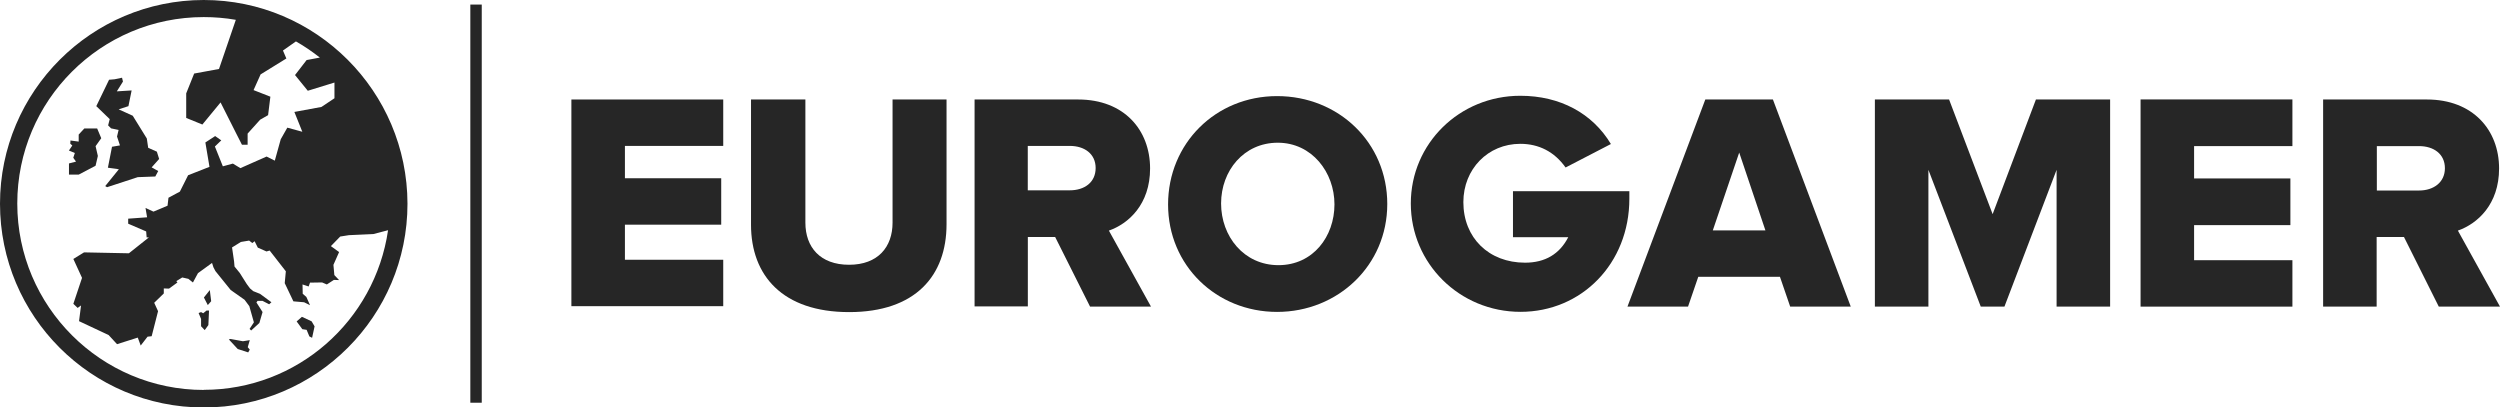
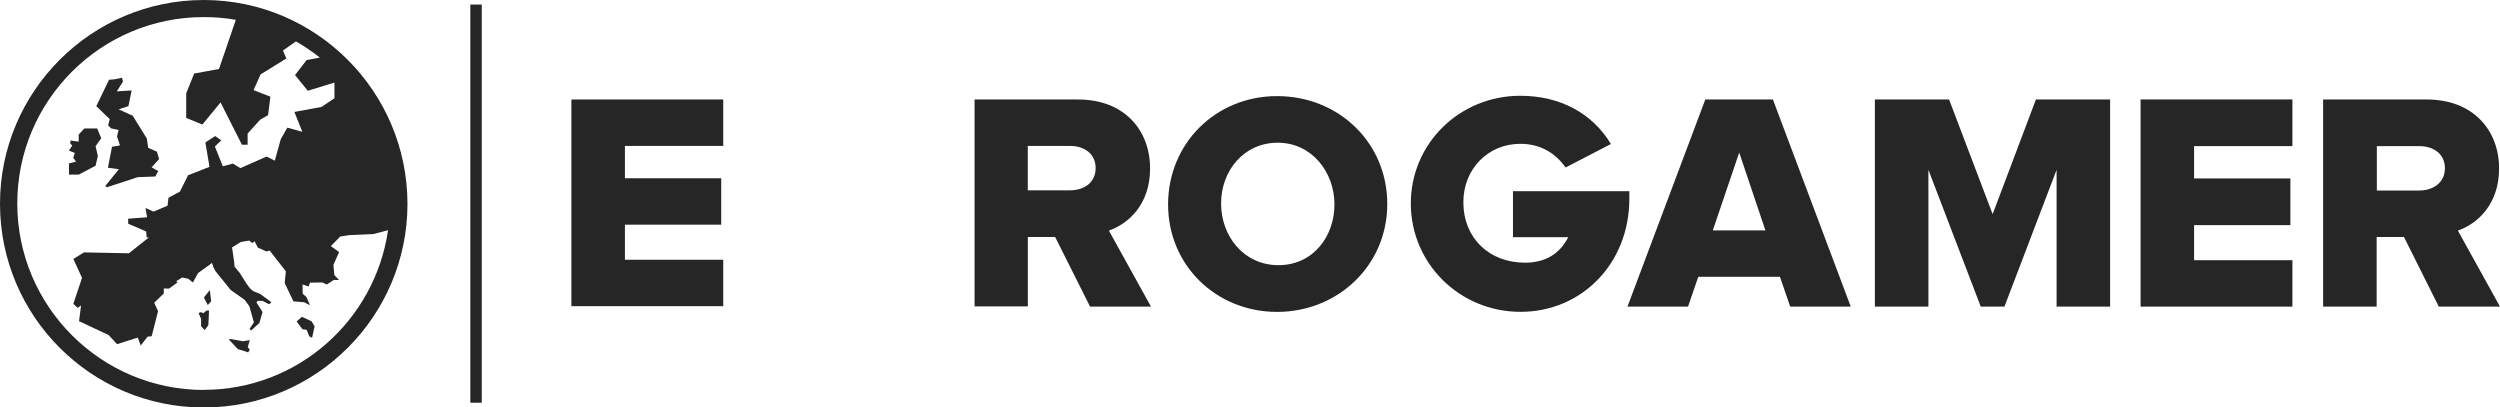
<svg xmlns="http://www.w3.org/2000/svg" id="Layer_2" data-name="Layer 2" viewBox="0 0 383.45 62.5">
  <defs>
    <style>
      .cls-1 {
        fill: #262626;
        stroke-width: 0px;
      }
    </style>
  </defs>
  <g id="typograhpy">
    <g>
      <path class="cls-1" d="M72.14.7h1.75v61.07h-1.75V.7Z" />
      <path class="cls-1" d="M87.64,47V15.26h23.29v7.12h-15.08v4.96h14.77v7.12h-14.77v5.38h15.08v7.12h-23.29v.03Z" />
-       <path class="cls-1" d="M115.19,34.46V15.26h8.34v18.89c0,3.77,2.27,6.46,6.7,6.46s6.67-2.72,6.67-6.46V15.26h8.28v19.13c0,7.89-4.75,13.48-14.94,13.48s-15.05-5.59-15.05-13.41h0Z" />
      <path class="cls-1" d="M167.18,47l-5.34-10.65h-4.19v10.65h-8.17V15.26h15.89c7.05,0,11.03,4.68,11.03,10.58,0,5.52-3.32,8.48-6.32,9.53l6.46,11.66h-9.36v-.03ZM168.05,25.77c0-2.2-1.75-3.39-3.95-3.39h-6.46v6.81h6.46c2.2,0,3.95-1.19,3.95-3.42Z" />
      <path class="cls-1" d="M261.56,15.26l-11.94,31.77h9.29l1.57-4.57h12.53l1.57,4.57h9.29l-11.94-31.77h-10.37ZM262.71,35.34l4.05-11.94,4.02,11.94h-8.07Z" />
      <path class="cls-1" d="M305.62,32.82l-6.67-17.56h-11.38v31.77h8.21v-20.98l8.03,20.98h3.63l8-20.98v20.98h8.21V15.26h-11.38l-6.63,17.56Z" />
      <path class="cls-1" d="M328.32,47.03h23.29v-7.12h-15.08v-5.38h14.77v-7.16h-14.77v-4.96h15.08v-7.16h-23.29v31.77Z" />
      <path class="cls-1" d="M376.99,35.37c3-1.05,6.32-4.02,6.32-9.53,0-5.9-4.02-10.58-11.07-10.58h-15.92v31.77h8.21v-10.68h4.19l5.34,10.68h9.39l-6.46-11.66ZM371.05,29.22h-6.49v-6.81h6.49c2.2,0,3.95,1.19,3.95,3.39s-1.78,3.42-3.95,3.42Z" />
      <path class="cls-1" d="M249.9,29.33h-17.84v7.05h8.48c-1.33,2.58-3.53,3.91-6.63,3.91-5.55,0-9.46-3.81-9.46-9.29,0-5.06,3.77-8.94,8.73-8.94,2.86,0,5.24,1.22,6.95,3.63l6.95-3.6c-2.83-4.71-7.79-7.4-13.9-7.4-9.32,0-16.79,7.33-16.79,16.52s7.47,16.62,16.83,16.62,16.69-7.4,16.69-17.35v-1.15Z" />
      <path class="cls-1" d="M195.88,47.84c-9.32,0-16.72-7.12-16.72-16.48s7.3-16.62,16.72-16.62,16.9,7.12,16.9,16.55-7.58,16.55-16.9,16.55h0ZM195.98,21.89c-5.2,0-8.69,4.29-8.69,9.32s3.49,9.46,8.8,9.46,8.59-4.4,8.59-9.32-3.46-9.46-8.69-9.46h0Z" />
      <path class="cls-1" d="M16.59,19.24l.45.45,1.15.24-.24,1.01.45,1.36-1.22.21-.63,3.21,1.68.24-2.09,2.58.28.17,4.71-1.54,2.69-.1.45-.84-1.01-.56,1.15-1.29-.35-1.12-1.33-.59-.21-1.43-2.16-3.49-2.16-.98,1.5-.49.49-2.41-2.27.14.94-1.5-.14-.59-1.15.24-.84.07-1.96,4.05,2.06,1.99-.24.94Z" />
      <path class="cls-1" d="M14.66,25.42l.35-1.5-.35-1.5.87-1.22-.63-1.5h-1.96l-.87.94v1.08l-1.26-.17-.03.49.31.28-.52.77.91.38-.24.73.42.59-1.08.28v1.71h1.5l2.58-1.36Z" />
      <path class="cls-1" d="M31.28,45.64l.59,1.15.52-.59-.21-1.71-.91,1.15Z" />
      <path class="cls-1" d="M31.15,48.04l-.31-.17-.38.14.38.91v1.12l.56.59.56-.77.1-2.23h-.38l-.52.42Z" />
      <path class="cls-1" d="M37.26,52.34l-1.92-.35-.24.07,1.36,1.47,1.61.52.24-.42-.31-.38.31-1.08-1.05.17Z" />
      <path class="cls-1" d="M46.3,48.6l-.8.7.87,1.19.66.1.42,1.01.42.21.38-1.75-.45-.77-1.5-.7Z" />
      <path class="cls-1" d="M31.25,0C14.04,0,0,14,0,31.25s14,31.25,31.25,31.25,31.25-14,31.25-31.25C62.47,14,48.46,0,31.25,0ZM31.25,59.81c-15.75,0-28.6-12.81-28.6-28.6S15.47,2.62,31.25,2.62c1.68,0,3.32.14,4.92.42l-2.58,7.54-3.81.7-1.22,3.04v3.77l2.48,1.01,2.79-3.39,2.41,4.78.87,1.71h.87v-1.71l1.92-2.13,1.22-.7.35-2.83-2.58-1.01,1.08-2.41,3.95-2.44-.52-1.22,1.99-1.4c1.29.73,2.51,1.57,3.67,2.48l-2.03.38-1.78,2.3,1.96,2.41,4.09-1.26v2.41l-1.99,1.33-4.16.77,1.22,3.04-2.3-.63-1.01,1.78-.91,3.28-1.26-.63-4.02,1.78-1.15-.7-1.54.42-1.22-3.04.98-.94-.94-.66-1.5.98.63,3.74-3.28,1.29-1.26,2.51-1.75.94-.14,1.22-2.16.91-1.22-.56.24,1.43-2.9.21v.77l2.76,1.19.07.91h.35l-3.07,2.44-6.88-.14-1.64,1.01,1.33,2.9-1.33,3.98.66.63.52-.38-.31,2.41,4.54,2.13,1.29,1.4,3.18-1.01.45,1.22,1.05-1.36.63-.07.98-3.84-.59-1.29,1.47-1.43v-.77l.8.03,1.29-.94-.17-.21.91-.56.94.21.7.56.77-1.43,2.16-1.57.21.66.31.59,2.34,2.9,2.13,1.5.73.98.7,2.48-.66,1.01.24.24,1.26-1.15.49-1.68-.94-1.47.17-.24h.77l1.01.52.35-.31-1.75-1.29-1.05-.42-.49-.42-.49-.66-1.08-1.71-.8-.98-.07-.8-.31-2.13,1.36-.84,1.26-.21.49.38.35-.28.49.98,1.33.59.49-.14,2.48,3.18-.17,1.82,1.33,2.79,1.64.14.91.45-.56-1.26-.56-.49-.03-1.43.94.31.21-.59,1.85-.03.73.31,1.08-.7.8.03-.73-.77-.14-1.57.87-1.96-1.26-.91,1.43-1.47,1.33-.21,3.74-.17,2.27-.59c-2.03,13.9-13.93,24.48-28.25,24.48h0Z" />
    </g>
  </g>
</svg>